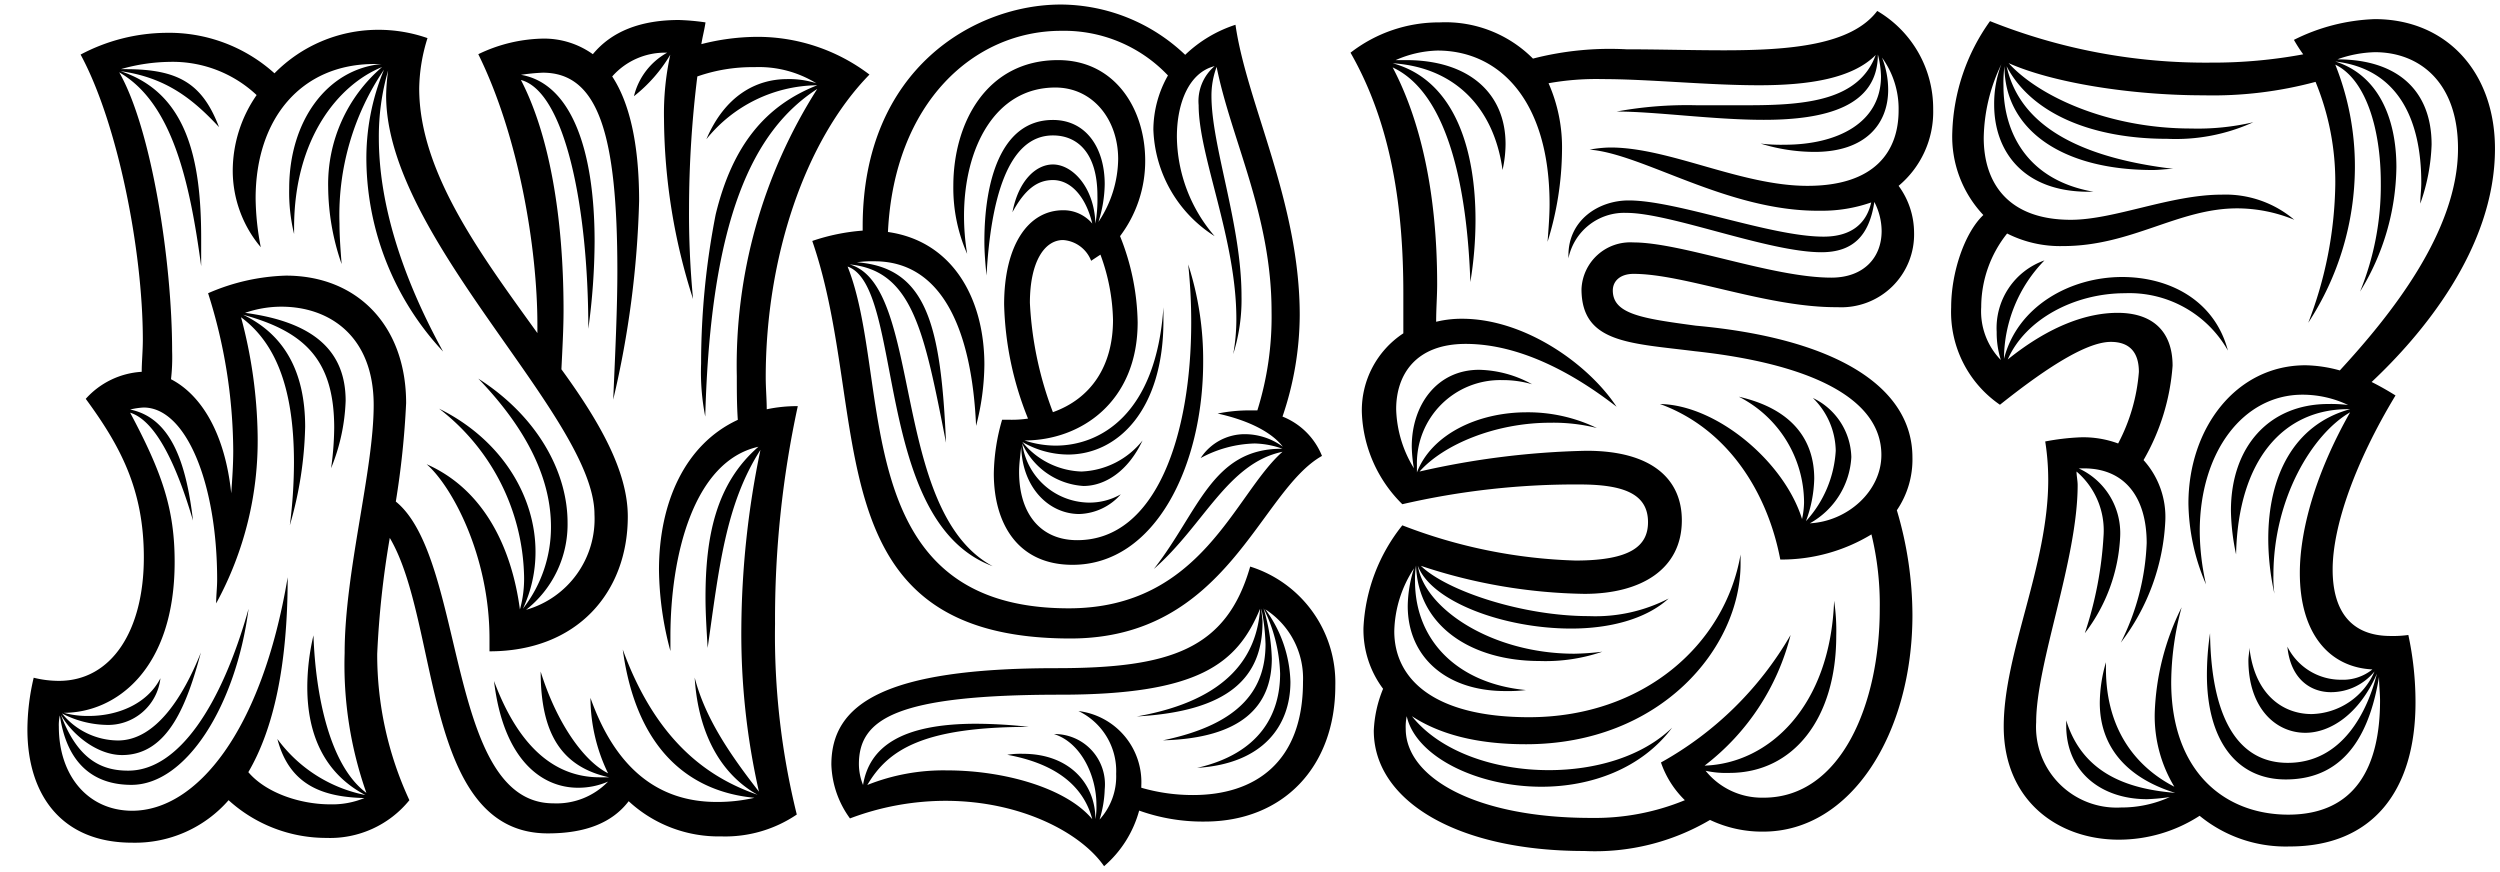
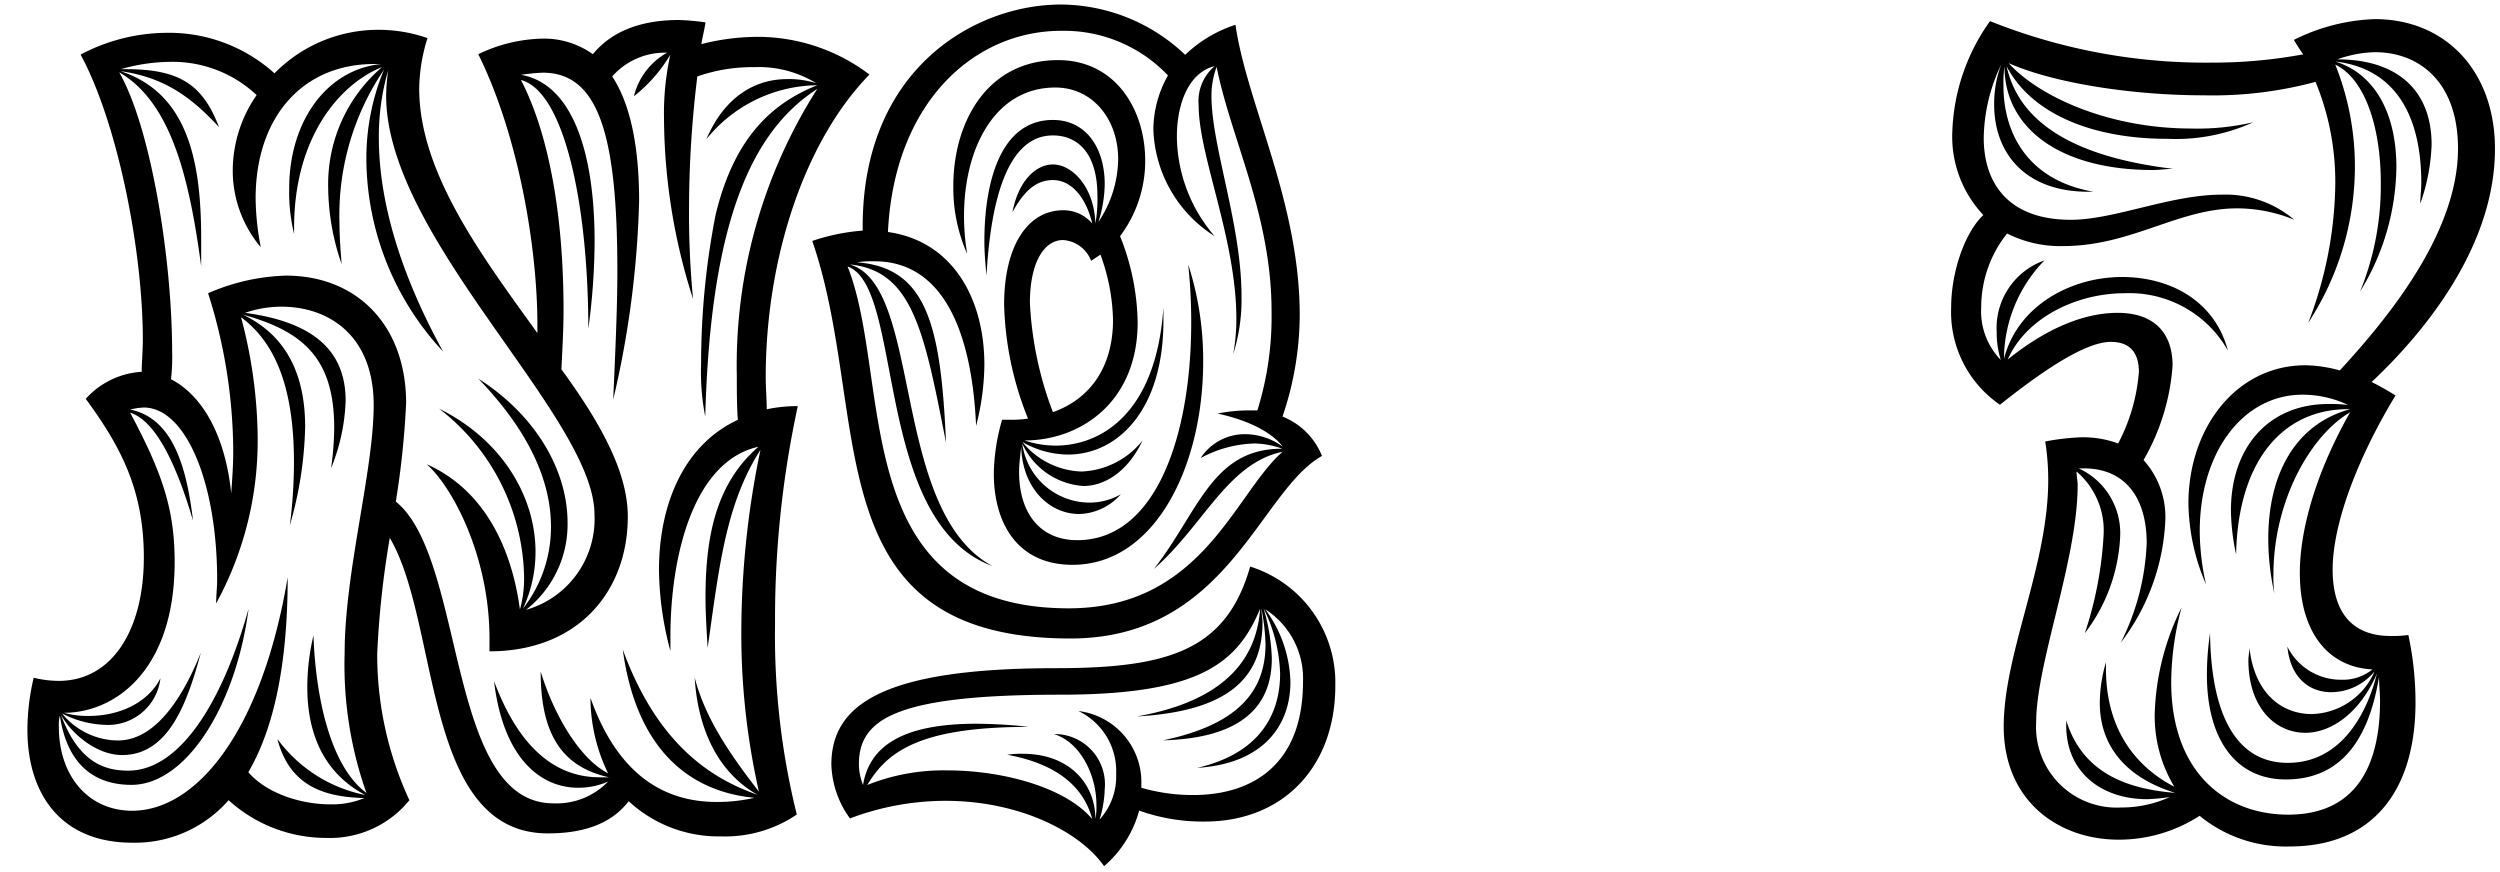
<svg xmlns="http://www.w3.org/2000/svg" preserveAspectRatio="xMidYMid slice" width="1000px" height="349px" viewBox="0 0 198.83 69.83">
  <title>ohno_homepage_images</title>
  <g>
    <path d="M18.18,63.86a9.87,9.87,0,0,1-7.67,3.38c-5.6,0-8.33-3.79-8.33-9a18.11,18.11,0,0,1,.5-4.12,8.39,8.39,0,0,0,2,.25c4.2,0,6.76-4,6.76-9.82,0-5.44-1.9-8.9-4.62-12.61a6.49,6.49,0,0,1,4.45-2.15c0-.74.09-1.65.09-2.55,0-7.09-2-17.24-4.95-22.68a14.79,14.79,0,0,1,6.76-1.73,12.53,12.53,0,0,1,8.66,3.22A11.57,11.57,0,0,1,30,2.59a11.82,11.82,0,0,1,4,.66,13.88,13.88,0,0,0-.66,4c0,6.68,4.95,13.28,9.4,19.46v-.66c0-6.1-1.48-15-4.7-21.52a12.29,12.29,0,0,1,5.11-1.24,6.66,6.66,0,0,1,4,1.24c1.49-1.81,3.79-2.72,6.85-2.72A18.43,18.43,0,0,1,56.11,2c-.08.57-.24,1.15-.33,1.73a18.11,18.11,0,0,1,4.37-.58,14.72,14.72,0,0,1,9,3C64,11.42,60.9,20.73,60.9,30.22c0,.9.08,1.73.08,2.55a11.66,11.66,0,0,1,2.47-.25,80,80,0,0,0-1.81,17.32A59.23,59.23,0,0,0,63.37,65a10.16,10.16,0,0,1-6,1.74A10.53,10.53,0,0,1,50,63.94c-1.32,1.73-3.46,2.56-6.43,2.56C33.6,66.5,35,49.76,31,43a73.26,73.26,0,0,0-1,9.23,27.5,27.5,0,0,0,2.56,11.63,8.12,8.12,0,0,1-6.6,3A11.54,11.54,0,0,1,18.18,63.86Zm4.7-17.73c0,7.09-1.15,12.12-3.13,15.5,1.4,1.65,4.12,2.56,6.51,2.56a6.67,6.67,0,0,0,2.72-.5c-3.13-.08-5.93-.9-6.92-4.7a11.44,11.44,0,0,0,7,4.46c-3.3-1.73-4.62-4.87-4.62-8.58a18.08,18.08,0,0,1,.49-4.12c.17,4.86,1.32,10.39,4.21,12.53a30.59,30.59,0,0,1-1.73-11.13c0-6.43,2.31-14.51,2.31-19.71,0-5.52-3.55-7.83-7.34-7.83a8.86,8.86,0,0,0-2.89.49c5.61.75,8,3.14,8,7a15.54,15.54,0,0,1-1.16,5.36,23.89,23.89,0,0,0,.25-3.21c0-5.45-2.39-7.67-7.25-9q4.93,2.36,4.94,8.9A30.12,30.12,0,0,1,23.05,42a39.83,39.83,0,0,0,.33-5c0-6.27-1.65-9.65-4.21-11.55a38.12,38.12,0,0,1,1.32,9.32,27,27,0,0,1-3.3,13.44c0-.66.08-1.23.08-1.89,0-7.67-2.47-13.69-5.85-13.69a5.79,5.79,0,0,0-1.07.16c3.21.66,4.45,4.13,5,8.83-1.24-4.21-2.89-7.92-5-8.58,2.55,4.78,3.54,7.67,3.54,11.87,0,8.58-4.7,12-8.82,12a7.05,7.05,0,0,0,2,.25c2.23,0,4.62-.91,5.69-3a4.19,4.19,0,0,1-4.37,3.71,8,8,0,0,1-3.46-.91,5.78,5.78,0,0,0,4.45,2.15c3,0,5.19-3.47,6.6-7-1.08,4-2.56,8.16-6.27,8.16-2,0-4-1.65-4.87-3.21,1.41,3.79,3.47,4.45,5.36,4.45,4,0,7.42-5.2,9.57-12.87-1,7.67-4.95,14-9.32,14-2.89,0-5.11-1.56-5.69-5.52a3.43,3.43,0,0,0-.08.9c0,3.88,2.31,6.68,5.85,6.68C15.62,64.68,20.82,58.42,22.88,46.13ZM48.36,62.38a5.91,5.91,0,0,1-2.39.49c-2.89,0-5.94-2.23-6.68-8.49,1.49,4,4,7.66,8.41,7.66h.74C44.73,61.22,43,58.66,43,53.63c1.24,4,3.38,7.1,5.36,8.09a13.85,13.85,0,0,1-1.4-6C48.94,61.3,52.32,64,57,64a13.11,13.11,0,0,0,3-.33c-5.19-.49-9.4-3.87-10.47-11.79,2.8,7.67,7.17,10.31,10.72,11.55-3.38-1.9-4.78-5.61-5-9.32.83,3.22,2.8,6.1,5.11,9.07a56.74,56.74,0,0,1-1.4-13A71.25,71.25,0,0,1,60.48,36c-2.8,4.37-3.3,9.48-4.2,15.75-.08-1.4-.17-2.72-.17-4,0-4.87.83-9.07,4.21-12-5.2,1.16-7,8.74-7,15.09V52a25.7,25.7,0,0,1-.91-6.44c0-5.36,2.06-10,6.27-11.95-.08-1.16-.08-2.31-.08-3.47A40.91,40.91,0,0,1,65,7.29c-5.11,3.3-8.49,10.31-8.91,26.06a18.28,18.28,0,0,1-.33-4.21,61.54,61.54,0,0,1,1.16-11.87C58.26,11.75,60.9,8.61,65,7a11.46,11.46,0,0,0-8.82,4.29c1.48-3.46,3.95-4.78,6.43-4.78a7.1,7.1,0,0,1,2.31.33A8.71,8.71,0,0,0,60,5.56a13.22,13.22,0,0,0-4.54.74,86.56,86.56,0,0,0-.66,10.48A71.1,71.1,0,0,0,55.12,24,47.57,47.57,0,0,1,52.81,9.68a21.79,21.79,0,0,1,.5-5.11,11.92,11.92,0,0,1-2.89,3.3,5.41,5.41,0,0,1,2.64-3.46A5.59,5.59,0,0,0,48.69,6.3c1.32,2,2.14,5.2,2.14,9.9A77,77,0,0,1,48.77,32c.17-3.88.33-7.26.33-10.22C49.1,11,47.62,6,43.17,6a15.83,15.83,0,0,0-1.74.17c3.88.66,5.86,5.69,5.86,13.27a52.55,52.55,0,0,1-.5,6.93c0-9.81-1.89-18.88-5.36-19.79,2.23,4.29,3.39,10.8,3.39,18.31,0,1.48-.09,3.05-.17,4.7,3,4.12,5.28,8.08,5.28,11.71,0,6-4,10.72-11,10.72V51c0-6.6-3-12.13-5-13.86,4.54,2,6.76,6.6,7.42,11.55A9.05,9.05,0,0,0,41.68,46a17.27,17.27,0,0,0-6.76-13.28c5,2.47,7.67,7,7.67,11.38a10.65,10.65,0,0,1-1,4.53,10.55,10.55,0,0,0,2.23-6.51c0-3.55-1.65-7.5-5.78-11.79,4.7,3,7.1,7.42,7.1,11.46a8.65,8.65,0,0,1-3.3,6.93,7.51,7.51,0,0,0,5.44-7.59c0-7.75-16.57-21.93-16.57-33.31a16.51,16.51,0,0,1,.16-2,18.87,18.87,0,0,0-.74,5.36c0,5.19,1.81,11,5.11,17a22.63,22.63,0,0,1-6.1-15.09,18.39,18.39,0,0,1,1.4-7.33A20.63,20.63,0,0,0,27,18c0,1.07.09,2.15.17,3.22a19,19,0,0,1-1.07-6.1,12.26,12.26,0,0,1,4.29-9.57c-3.47,1.4-7,5.69-7,12.78v.5A14.07,14.07,0,0,1,23,15.21c0-5.36,3-9.48,7.34-9.9h-.57C24,5.31,20.33,9.6,20.33,16a21.16,21.16,0,0,0,.41,3.88,9.46,9.46,0,0,1-2.23-6.1,10.58,10.58,0,0,1,1.9-6,9.75,9.75,0,0,0-6.93-2.64,14.58,14.58,0,0,0-3.87.58H10c4.2,0,6.1,1.15,7.42,4.61-2.06-2.22-4.21-3.95-7.83-4.45C14.88,7.62,16,12.9,16,19.17v2.22c-.91-6.76-2.31-13-6.52-15.42,2.56,4.46,4.21,15,4.21,22.18a15.25,15.25,0,0,1-.09,2.23c2.4,1.24,4.29,4.29,4.79,9.07.08-1.15.16-2.22.16-3.38a41.9,41.9,0,0,0-2-12.53,16.57,16.57,0,0,1,6.19-1.4c5.69,0,9.56,4,9.56,10.14a69,69,0,0,1-.82,7.83c5.6,4.54,4,24,12.53,24A5.68,5.68,0,0,0,48.36,62.38Zm16.25-43a16.2,16.2,0,0,1,4-.82v-.33c0-12.62,9-17.65,15.75-17.65a14.43,14.43,0,0,1,9.9,4,10.4,10.4,0,0,1,4-2.39c.9,6.27,5.11,14.1,5.11,23.09A25.26,25.26,0,0,1,102,33.35a5.61,5.61,0,0,1,3.14,3.13c-5,2.81-7.51,14.52-20,14.52C64.52,51,69.39,33.27,64.61,19.41Zm26,45.27a8.94,8.94,0,0,1-2.8,4.46c-1.82-2.64-6.6-5.2-12.62-5.2a21.53,21.53,0,0,0-7.59,1.4,7.65,7.65,0,0,1-1.48-4.28c0-4.79,4.12-7.67,17.89-7.67,9.07,0,13.53-1.49,15.42-8.08a9.67,9.67,0,0,1,6.77,9.48c0,6.43-4.13,10.8-10.39,10.8A15,15,0,0,1,90.58,64.68ZM102,36.15c-4.37.91-6.27,5.86-10.23,9.32,3.55-4.53,4.62-9.56,10.15-9.56H102a7,7,0,0,0-2.22-.42,9.47,9.47,0,0,0-4.29,1.16,4.19,4.19,0,0,1,3.54-1.9,5.13,5.13,0,0,1,3,1c-.82-1.07-2.55-2.06-5.19-2.64a12.67,12.67,0,0,1,2.31-.25H100A24.93,24.93,0,0,0,101.13,25c0-7.67-3.21-13.69-4.37-19.46a6.58,6.58,0,0,0-.41,2.31c0,4,2.39,10.22,2.39,15.91a14.39,14.39,0,0,1-.66,4.62,15.51,15.51,0,0,0,.25-2.8c0-6.35-3-12.95-3-17A3.66,3.66,0,0,1,96.6,5.48c-2,.49-3,2.88-3,5.61a12.28,12.28,0,0,0,3,7.91,10.44,10.44,0,0,1-4.87-8.49,8.82,8.82,0,0,1,1.16-4.29A11.38,11.38,0,0,0,84.4,2.67c-6.93,0-13.28,5.69-13.78,16,5.2.74,7.67,5.36,7.67,10.56a19.91,19.91,0,0,1-.66,4.86C77.3,26.59,75,21,69.55,21a8.28,8.28,0,0,0-1.4.08c5.61.42,6.68,5.12,7.09,14.35-1.73-8.82-2.64-13.69-7.67-14.18,5.86,1.65,3.22,19.62,11.38,24-9.56-3.54-7-22.26-11.54-23.83C71,30.38,67.24,48.6,85,48.6,95.61,48.6,98.17,39.53,102,36.15ZM87.86,63a8.89,8.89,0,0,1-.41,2.4,5.09,5.09,0,0,0,1.32-3.63,5.29,5.29,0,0,0-3-5,5.7,5.7,0,0,1,5,5.94v.16a14.68,14.68,0,0,0,4.12.58c4.87,0,8.74-2.56,8.74-9a6.52,6.52,0,0,0-3-5.77,10.12,10.12,0,0,1,2,5.77c0,3.46-2.14,6.51-7.42,6.84,5-1.15,6.6-4.28,6.6-7.5a12.5,12.5,0,0,0-1.32-5.2,15.42,15.42,0,0,1,.66,4c0,3.79-2.39,6.34-8.66,6.51,6.35-1.32,8.16-4.21,8.16-7.67a16.63,16.63,0,0,0-.33-2.8c0,.33.09.74.09,1.07,0,4.37-2.64,7.09-10,7.5,7.5-1.32,9.56-5,9.81-8.57-1.81,4.37-4.86,6.84-15.91,6.84-13,0-16,1.9-16,5.53a4.49,4.49,0,0,0,.33,1.65c.49-3,3-4.87,9-4.87a39.2,39.2,0,0,1,4.2.25c-8.41,0-11.21,1.81-12.86,4.62a16.32,16.32,0,0,1,6.35-1.16c4.53,0,9.48,1.4,11.54,3.88-.74-2.81-3.13-4.46-6.76-5.12a6.41,6.41,0,0,1,1.24-.08c3.71,0,5.77,2.39,5.77,5.2a5.29,5.29,0,0,0,.08-1.16c0-2.31-1.24-4.95-3.38-5.61A4,4,0,0,1,87.86,63ZM85.3,45.14c-4.37,0-6.26-3.3-6.26-7.26a16.11,16.11,0,0,1,.66-4.28h.49a8.74,8.74,0,0,0,1.57-.09,25.83,25.83,0,0,1-1.9-9.07c0-4.7,1.9-7.5,4.7-7.5A3,3,0,0,1,86.87,18c-.49-2.06-1.65-3.46-3.13-3.46-1.24,0-2.23.74-3.22,2.56.49-2.56,1.9-3.8,3.22-3.8,1.56,0,3.29,1.82,3.38,4.7a11.14,11.14,0,0,0,.16-2.22c0-3.38-1.57-4.79-3.54-4.79-3.63,0-4.95,5.2-5.28,11.14-.08-.83-.17-1.74-.17-2.73,0-4.61,1.24-9.64,5.45-9.64,2.64,0,4.12,2.22,4.12,5.11a10.23,10.23,0,0,1-.5,3,9.15,9.15,0,0,0,1.57-5c0-3.13-2-5.69-5-5.69-4.78,0-7.26,4.78-7.26,10.23a18.58,18.58,0,0,0,.25,3A13,13,0,0,1,75.82,15C75.82,10,78.46,5,84.15,5c4.53,0,6.93,3.88,6.93,8a9.92,9.92,0,0,1-2,6,19.12,19.12,0,0,1,1.4,6.85c0,6.35-4.54,9.4-9,9.4a8,8,0,0,0,2.47.41c3.55,0,8-2.48,8.58-11v1.07c0,7.09-3.63,10.64-7.59,10.64a7.32,7.32,0,0,1-3.63-1A6.32,6.32,0,0,0,86,37.72a6.51,6.51,0,0,0,4.87-2.47c-1.16,2.47-3,3.62-4.7,3.62a5.74,5.74,0,0,1-4.87-3.38,5.42,5.42,0,0,0,5.2,4.7,5,5,0,0,0,2.64-.66,4.57,4.57,0,0,1-3.3,1.57c-2.39,0-4.54-2.06-4.62-5.36-.08.74-.17,1.4-.17,2,0,3.38,1.74,5.44,4.62,5.44,6.35,0,9.07-8.49,9.07-17.31a43.4,43.4,0,0,0-.24-4.62A24.69,24.69,0,0,1,95.69,29C95.69,37.23,91.9,45.14,85.3,45.14ZM83.74,33c3-1.07,4.78-3.63,4.78-7.34a15.87,15.87,0,0,0-1-5.19l-.74.49a2.58,2.58,0,0,0-2.23-1.65c-1.48,0-2.64,1.73-2.64,5A28.26,28.26,0,0,0,83.74,33Z" />
-     <path d="M136,65.43a18,18,0,0,1-10,2.47c-10.14,0-16.74-4-16.74-9.57A9.78,9.78,0,0,1,110,55a7.83,7.83,0,0,1-1.56-4.87A14.11,14.11,0,0,1,111.53,42a41.39,41.39,0,0,0,13.77,2.8c4.37,0,5.77-1.15,5.77-3.05,0-2.23-1.89-3-5.44-3a61.14,61.14,0,0,0-14.1,1.57A10.77,10.77,0,0,1,108.31,33a7.33,7.33,0,0,1,3.3-6.27V23.54c0-6.68-.9-13.36-4.2-19.13A11.47,11.47,0,0,1,114.5,2a9.82,9.82,0,0,1,7.42,2.88,24.52,24.52,0,0,1,7.42-.74c2.48,0,5.2.08,7.75.08,5.28,0,10.15-.41,12.21-3.13a9,9,0,0,1,4.45,7.83A7.67,7.67,0,0,1,151,15a6.32,6.32,0,0,1,1.23,3.71,5.79,5.79,0,0,1-6.1,5.94C140.56,24.69,134,22,129.92,22c-1.07,0-1.65.58-1.65,1.32,0,1.9,2.39,2.23,6.6,2.8,11,1,17.23,4.79,17.23,10.48a7.17,7.17,0,0,1-1.24,4.2,29.36,29.36,0,0,1,1.24,8.33c0,9.4-4.86,17.23-11.87,17.23A9.66,9.66,0,0,1,136,65.43ZM134,63.86a7.65,7.65,0,0,1-1.9-3,27.12,27.12,0,0,0,10.31-10.14,18.88,18.88,0,0,1-6.84,10.39c5.11-.17,10-4.7,10.3-13.11a15.93,15.93,0,0,1,.17,2.8c0,6.52-3.38,10.89-8.5,10.89a7.46,7.46,0,0,1-1.89-.17,5.75,5.75,0,0,0,4.53,2.14h.09c6.18,0,9.23-7.5,9.23-15a23.64,23.64,0,0,0-.66-5.94,13.77,13.77,0,0,1-7.25,2c-1-5.28-4.13-10.39-9.57-12.37,4.54.08,9.9,4.62,11.3,9.15a6.53,6.53,0,0,0,.16-1.32,9.47,9.47,0,0,0-5.19-8.41c4.37,1,6,3.55,6,6.52a10.32,10.32,0,0,1-.66,3.38A9.08,9.08,0,0,0,146,36.07a6,6,0,0,0-1.82-4.2,5.36,5.36,0,0,1,3.06,4.7,6.41,6.41,0,0,1-3.3,5.27c3-.16,5.69-2.55,5.69-5.44,0-4.53-5.69-7.26-14.85-8.25-5.19-.65-9-.65-9-4.94a3.88,3.88,0,0,1,4.12-3.71c3.87,0,11.05,2.8,15.75,2.8,2.55,0,4-1.57,4-3.71a5.09,5.09,0,0,0-.58-2.31c-.41,2.72-1.73,4-4.21,4-4.2,0-12-3.13-15.5-3.13a4.53,4.53,0,0,0-4.62,3.62v-.24c0-2.81,2.4-4.37,4.79-4.37,3.87,0,11.29,2.88,15.5,2.88,2.06,0,3.38-.91,3.79-2.72a11.87,11.87,0,0,1-4,.66h-.25c-7.25,0-13.93-4.53-18.14-4.86a9.5,9.5,0,0,1,1.65-.17c4.7,0,10.39,3.05,15.67,3.05C149.13,15,151,12.24,151,9a6.94,6.94,0,0,0-1.32-4.2,7,7,0,0,1,.49,2.56c0,2.72-1.81,4.94-5.85,4.94a14.52,14.52,0,0,1-4.29-.66,13.43,13.43,0,0,0,1.9.09c4.2,0,7.67-1.74,7.67-5.45a7.57,7.57,0,0,0-.25-1.73c0,4.12-4.12,5.2-9.07,5.2-4,0-8.58-.66-11.71-.66a30.92,30.92,0,0,1,6.35-.5h4.12c4.7,0,8.82-.41,10.14-4C147.32,6.47,143.85,7,139.9,7c-4.13,0-8.74-.49-12.45-.49a21.36,21.36,0,0,0-4.29.33,12.61,12.61,0,0,1,1.07,5.36,25,25,0,0,1-1.15,7.25c.08-1.07.16-2.06.16-3,0-8.25-4-12.21-8.91-12.21A8.76,8.76,0,0,0,111,5h.83c5,0,7.91,2.64,7.91,6.68a9.6,9.6,0,0,1-.24,2.06c-.66-4.86-3.71-8.16-8.74-8.49,5.11,1.4,6.59,7.18,6.59,12.45a30.5,30.5,0,0,1-.41,4.95c-.25-7.34-1.73-15-6.18-17.07,2.22,4.21,3.54,10,3.54,17.23,0,1-.08,1.9-.08,3a8.55,8.55,0,0,1,2.06-.24c5,0,10.06,3.62,12.29,7-3.38-2.63-7.67-5-12-5-4,0-5.53,2.47-5.53,5.19a9.42,9.42,0,0,0,1.41,4.7,11.26,11.26,0,0,1-.17-1.73c0-3.3,2-6.1,5.36-6.1a9.08,9.08,0,0,1,4.21,1.15,8.3,8.3,0,0,0-2.4-.33,6.62,6.62,0,0,0-6.76,6.76v.58c1.16-3,4.79-4.78,8.74-4.78A12.62,12.62,0,0,1,127,34.26a14.23,14.23,0,0,0-3.71-.42c-4.37,0-8.49,1.74-10.39,3.88a65.21,65.21,0,0,1,13.28-1.65c5.27,0,7.58,2.31,7.58,5.53,0,3.87-3.21,5.85-7.75,5.85A43,43,0,0,1,113,45.22c2.07,2,8.09,4,13.36,4a12.69,12.69,0,0,0,6.35-1.4c-1.81,1.65-4.7,2.39-7.75,2.39-5.36,0-11.13-2.14-12.2-5,.57,3.46,5.94,7,12.45,7a21.08,21.08,0,0,0,2.23-.16,13.94,13.94,0,0,1-5,.74c-5.36,0-9.65-2.72-9.82-7.59a6.46,6.46,0,0,0-.08,1.24c0,4.78,3.46,8.16,8.82,8.66a11.89,11.89,0,0,1-1.65.08c-4.7,0-7.75-2.72-7.75-6.76a10.15,10.15,0,0,1,.5-3,9.44,9.44,0,0,0-1.57,5c0,3.79,3.13,6.84,10.72,6.84,9.07,0,15.59-5.77,16.82-12.94v.74c0,6.68-6.35,14.35-17.07,14.35-4,0-6.92-.83-9.07-2.23,2.23,2.8,6.52,4.29,10.89,4.29,3.71,0,7.42-1.07,9.81-3.38-2.47,3.3-6.51,4.7-10.39,4.7-5.11,0-10-2.39-10.72-5.61a4.14,4.14,0,0,0-.08,1c0,3.87,5.52,7.09,14.76,7.09A18.8,18.8,0,0,0,134,63.86Z" />
    <path d="M174.94,65.1A11.82,11.82,0,0,1,168.51,67c-4.86,0-9.15-3.13-9.15-9s3.54-12.78,3.54-19.62a19.59,19.59,0,0,0-.24-3.05,18.91,18.91,0,0,1,2.8-.33,8,8,0,0,1,3,.49,14.59,14.59,0,0,0,1.65-5.69c0-1.56-.74-2.39-2.23-2.39-1.73,0-4.62,1.65-8.82,5a8.94,8.94,0,0,1-3.88-7.75c0-2.8,1.08-5.94,2.56-7.34a9.08,9.08,0,0,1-2.47-6.59,16,16,0,0,1,3-8.83,46.13,46.13,0,0,0,17.57,3.3,39.38,39.38,0,0,0,7.34-.66,12.05,12.05,0,0,1-.74-1.15,15.47,15.47,0,0,1,6.43-1.65c5.69,0,9.56,4.2,9.56,10.31,0,8-5.94,14.92-9.81,18.55.66.33,1.24.66,1.9,1.07-3.14,5.2-5,10.31-5,13.85,0,3.22,1.4,5.28,4.61,5.28a8.82,8.82,0,0,0,1.41-.08,25.43,25.43,0,0,1,.57,5.36c0,7.09-3.46,11.46-10,11.46A10.79,10.79,0,0,1,174.94,65.1Zm14.35-9.16c0-.57-.08-1.23-.08-1.89-.66,4-2.39,8.16-7.42,8.16-4,0-6.27-3.22-6.27-8.33a22.46,22.46,0,0,1,.25-3.3c.08,6.6,2.14,10.31,6.18,10.31,4.37,0,6.35-4.12,7.09-7.09-1.4,3.22-3.71,4.7-5.69,4.7-2.39,0-4.53-2-4.53-5.77,0-.33.08-.66.08-1,.41,3.71,2.64,5.28,4.95,5.28a5.59,5.59,0,0,0,5-3.39,4.48,4.48,0,0,1-3.46,1.65c-1.65,0-3.22-1.07-3.47-3.62a4.75,4.75,0,0,0,4.29,2.63,3.71,3.71,0,0,0,2.47-.82c-3.46-.17-5.77-2.89-5.77-7.67,0-3.38,1.24-7.92,4-12.78-3,1.73-6.1,6.84-6.1,12.95a9.18,9.18,0,0,0,.08,1.48,20.26,20.26,0,0,1-.49-4.37c0-4.95,2-9.07,6.51-10.31h-.16c-5.12,0-8.75,4-8.91,11.55a17.75,17.75,0,0,1-.41-3.47c0-5.11,3.05-8.49,7.75-8.49a10.93,10.93,0,0,1,1.57.08,8.43,8.43,0,0,0-3.63-.82c-4.7,0-8.17,4.53-8.17,10.88a19.51,19.51,0,0,0,.5,4.21,16.74,16.74,0,0,1-1.4-6.43c0-6,3.79-11,9.31-11a10.83,10.83,0,0,1,2.73.41c3.95-4.29,9.4-11,9.4-17.64,0-5.36-3.14-7.67-6.6-7.67a9.47,9.47,0,0,0-3,.57c4.87,0,7.5,2.56,7.5,6.77a15.41,15.41,0,0,1-.9,4.7c0-.58.08-1.08.08-1.65,0-5.12-1.9-9.07-6.84-9.65,3.38,1.07,4.86,4.45,4.86,8.41a19.25,19.25,0,0,1-2.89,9.89,22.32,22.32,0,0,0,1.65-8.65c0-4.37-1.23-8.25-3.62-9.4a21.78,21.78,0,0,1,1.56,8.16,22.76,22.76,0,0,1-3.71,12.37,31.59,31.59,0,0,0,2.15-11,20.85,20.85,0,0,0-1.57-8.16,31.46,31.46,0,0,1-8.91,1.07c-5.77,0-12-1-15.5-2.56,2.39,2.64,7.92,5.2,14.51,5.2a19.41,19.41,0,0,0,4.95-.5,14.9,14.9,0,0,1-6.84,1.32c-6,0-10.81-2-12.78-5.77.74,3.3,3.54,7,13.27,8.16-.58,0-1.07.09-1.65.09-7.34,0-11.79-3.3-11.79-8.25a9.81,9.81,0,0,0-.08,1.57c0,3.71,1.9,7.5,7.17,8.41h-.41c-5.19,0-7.5-3.22-7.5-6.93a8.85,8.85,0,0,1,.57-3.21,13.9,13.9,0,0,0-1.4,5.85c0,3.55,1.9,6.52,6.93,6.52,3.46,0,7.91-2,12-2a8.46,8.46,0,0,1,5.77,2,12,12,0,0,0-4.54-.91c-4.7,0-8.41,3-13.85,3a9.34,9.34,0,0,1-4.45-1,9.39,9.39,0,0,0-2.06,5.85,5.55,5.55,0,0,0,1.56,4.21,7.22,7.22,0,0,1-.33-2.23,5.7,5.7,0,0,1,3.8-5.69,11.29,11.29,0,0,0-3.22,7.83c1.07-4.2,5.28-6.51,9.4-6.51,3.71,0,7.34,1.81,8.41,5.85A9,9,0,0,0,169,23.54c-4,0-7.92,2.06-9.32,5.27,3.38-2.72,6.35-3.71,8.74-3.71,2.8,0,4.37,1.49,4.37,4.21a17.5,17.5,0,0,1-2.31,7.5,6.75,6.75,0,0,1,1.73,4.87,17.26,17.26,0,0,1-3.54,9.65,19.14,19.14,0,0,0,2.06-7.92c0-3.63-1.73-5.94-5-5.94h-.41a5.66,5.66,0,0,1,3.3,5.45,13.65,13.65,0,0,1-2.81,7.66,29.75,29.75,0,0,0,1.49-7.75,6.16,6.16,0,0,0-2.15-5.11c0,.33.09.74.09,1.07,0,5.94-3.3,14.18-3.3,18.88a6.41,6.41,0,0,0,6.76,6.77,9.28,9.28,0,0,0,3.87-.83,15.26,15.26,0,0,1-1.81.17c-3.63,0-6.43-2.15-6.43-5.86v-.41C165.71,62,169.67,63,173,63.28c-4-1.24-6-3.79-6-7.17a11.79,11.79,0,0,1,.49-3.22v.5c0,5.19,2.72,8,5.44,9.4a10.87,10.87,0,0,1-1.56-5.86,20.28,20.28,0,0,1,2.14-8.41,23.23,23.23,0,0,0-.83,5.94c0,7.09,4.21,10.55,9.32,10.55C187.31,65,189.29,61.22,189.29,55.94Z" />
  </g>
</svg>